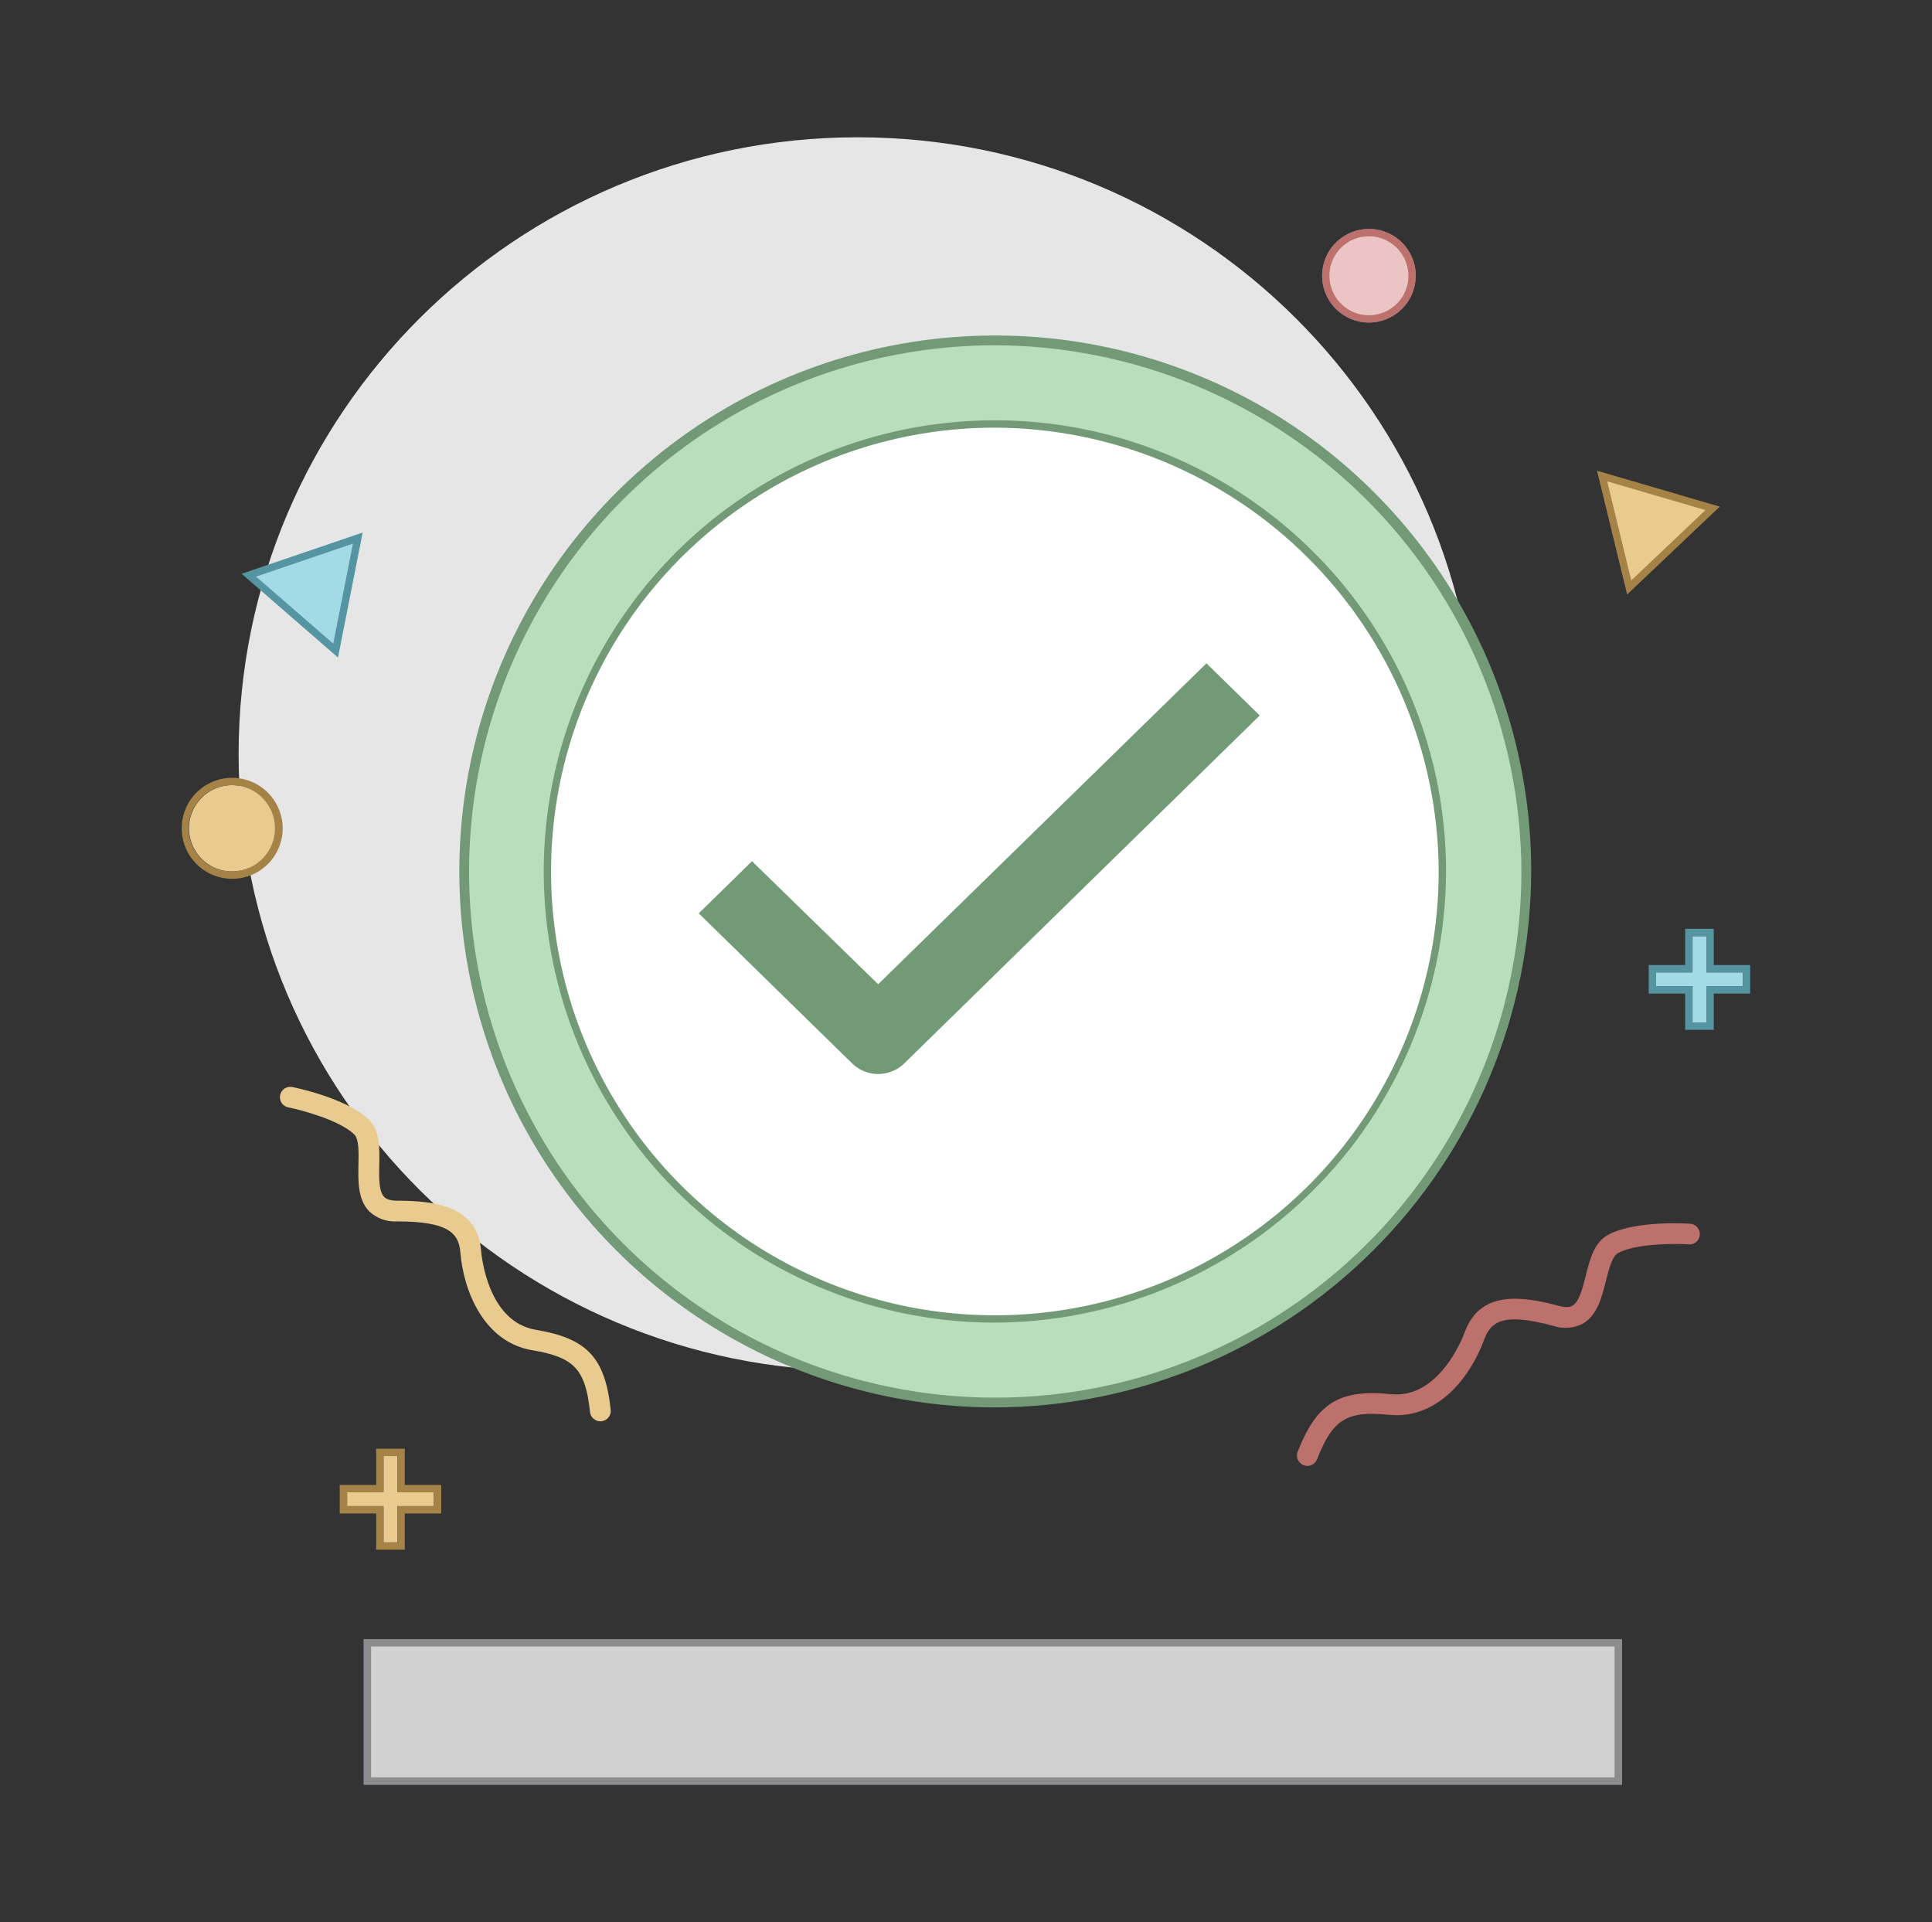
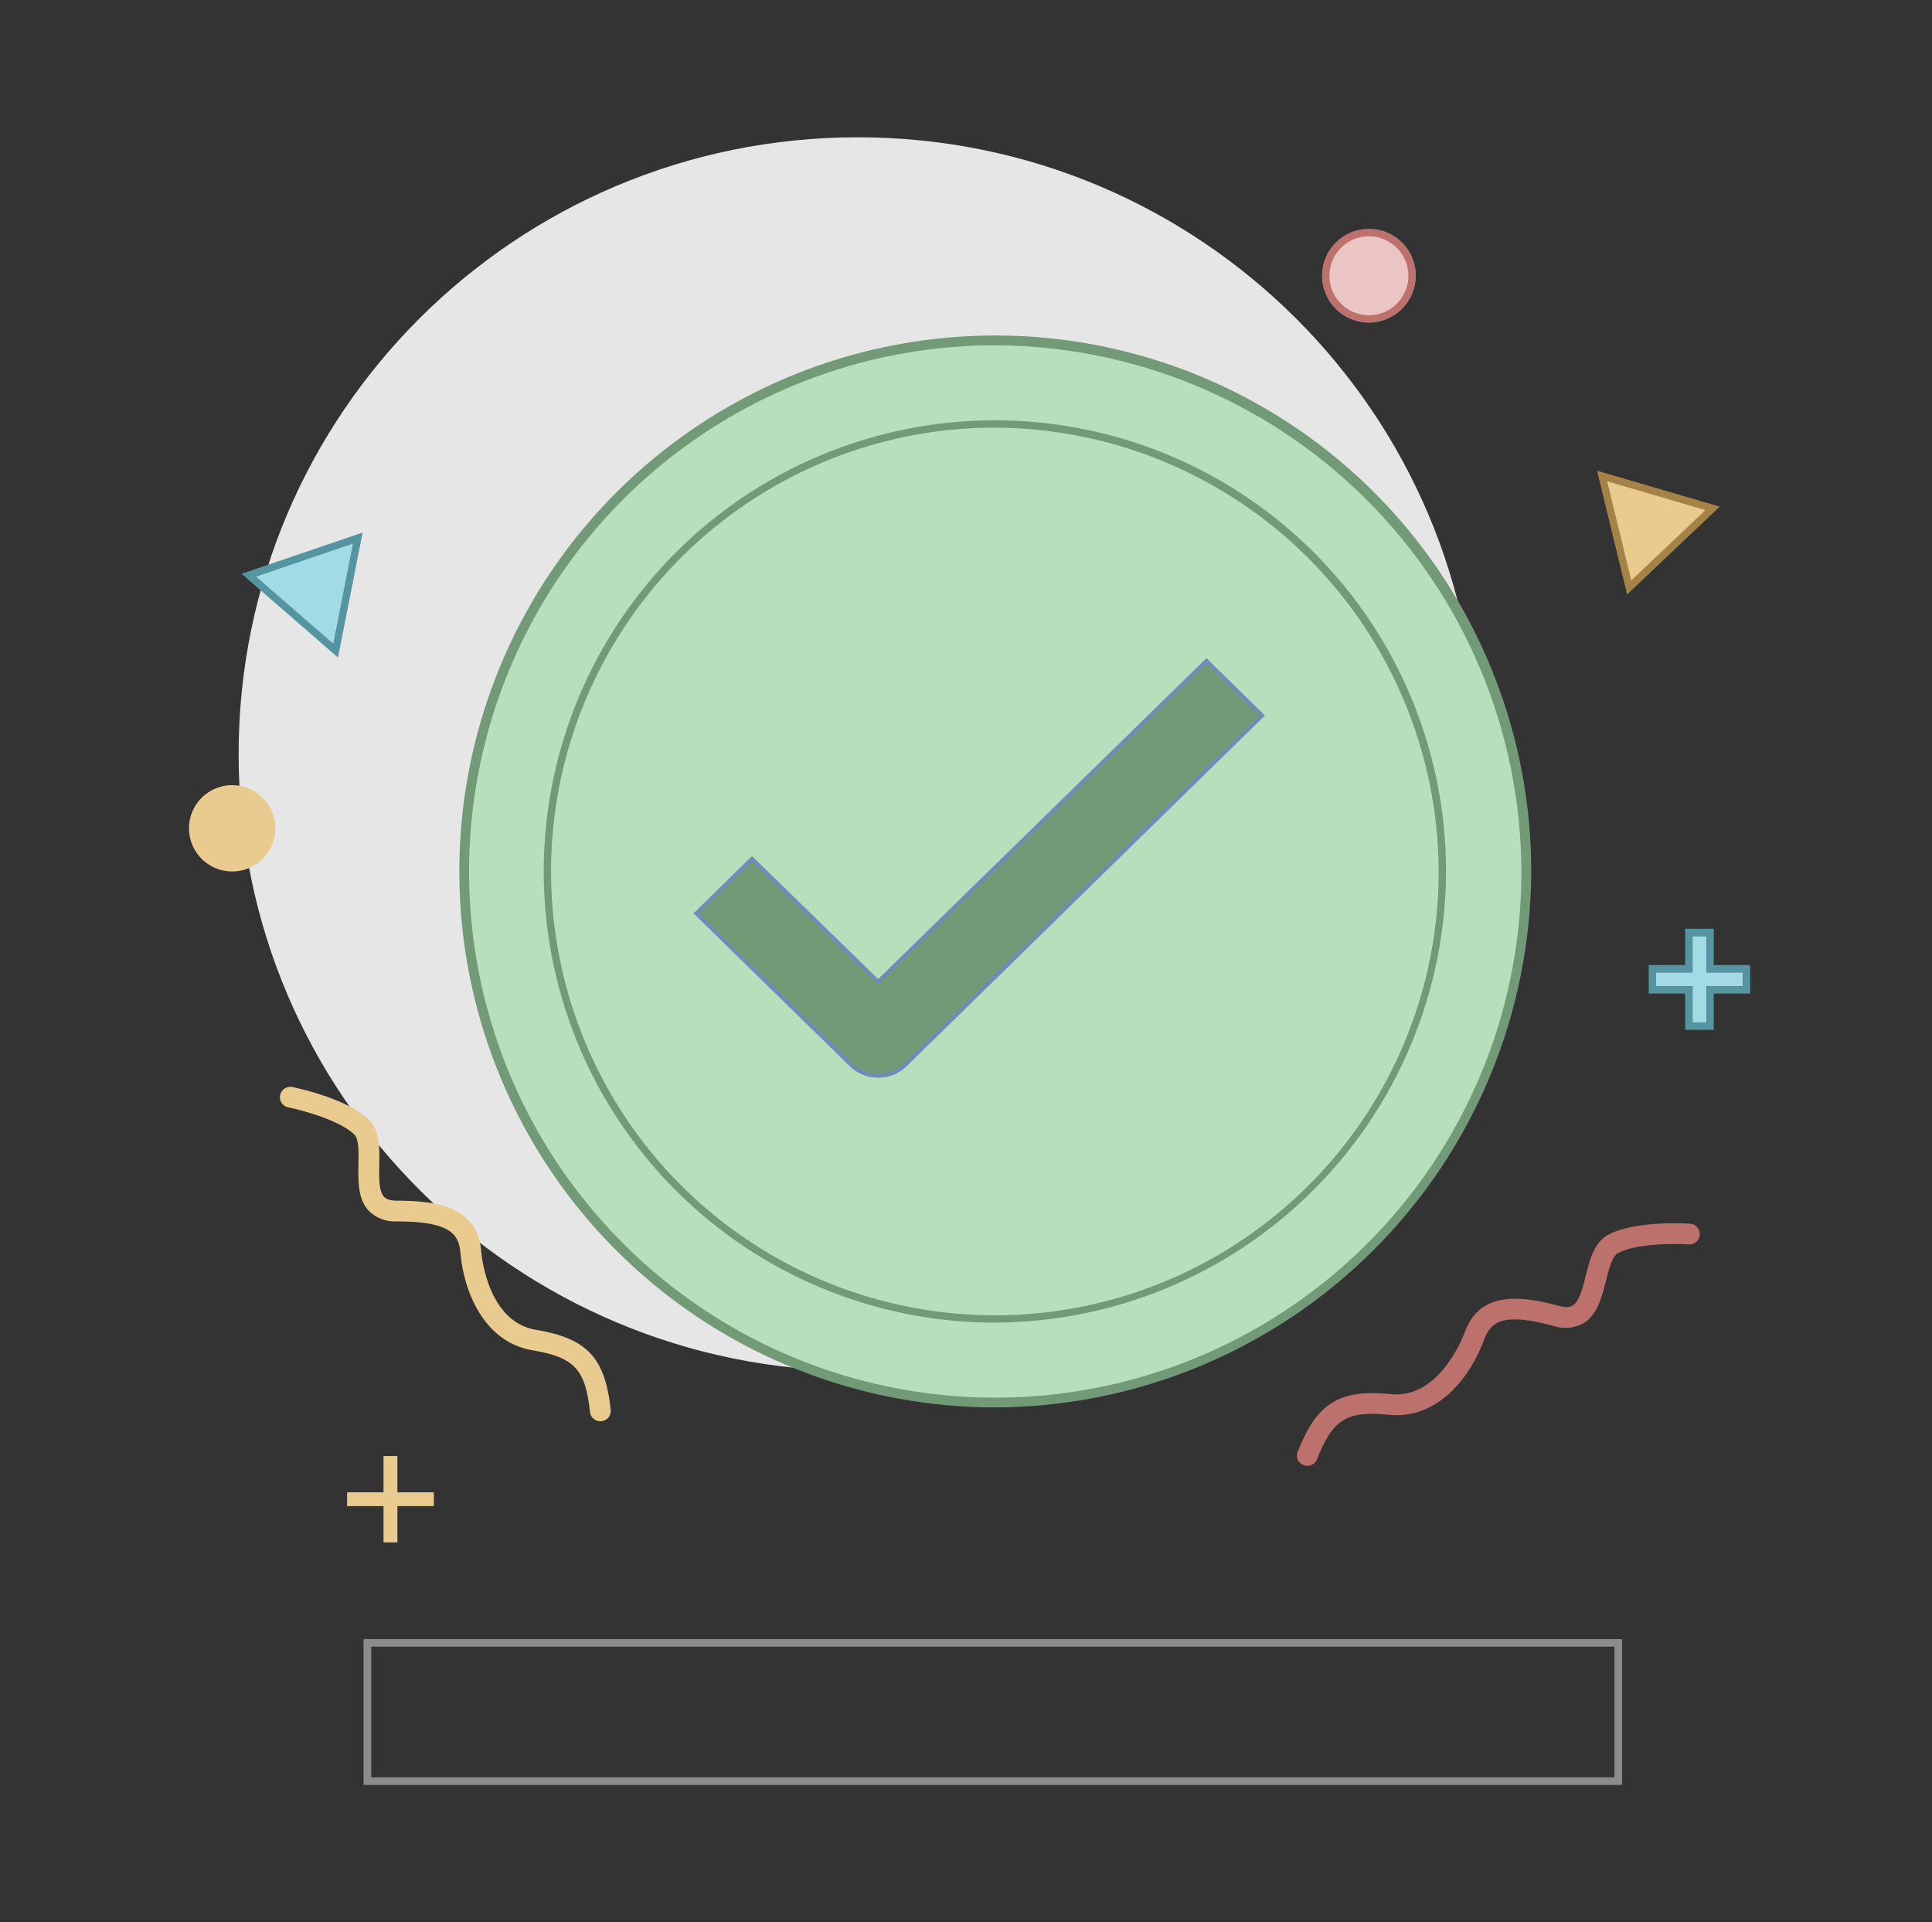
<svg xmlns="http://www.w3.org/2000/svg" width="193" height="192" viewBox="0 0 193 192" fill="none">
  <rect x="0" y="0" width="193" height="192" fill="#333333" stroke="none" />
  <path d="M85.685 136.951C119.843 136.951 147.534 109.364 147.534 75.333C147.534 41.301 119.843 13.714 85.685 13.714C51.527 13.714 23.837 41.301 23.837 75.333C23.837 109.364 51.527 136.951 85.685 136.951Z" fill="#E6E6E6" />
  <path d="M136.731 32.224C135.807 32.22 134.904 31.942 134.138 31.425C133.371 30.909 132.775 30.176 132.424 29.321C132.073 28.466 131.983 27.526 132.166 26.619C132.349 25.713 132.797 24.881 133.452 24.229C134.107 23.577 134.941 23.134 135.848 22.955C136.755 22.776 137.695 22.87 138.548 23.225C139.402 23.579 140.132 24.179 140.645 24.948C141.158 25.717 141.432 26.621 141.432 27.546C141.428 28.789 140.93 29.98 140.049 30.857C139.168 31.734 137.975 32.226 136.731 32.224ZM136.731 23.6C135.952 23.603 135.19 23.838 134.544 24.274C133.898 24.71 133.395 25.327 133.099 26.049C132.803 26.77 132.728 27.563 132.882 28.327C133.037 29.091 133.414 29.792 133.967 30.342C134.519 30.892 135.222 31.266 135.987 31.417C136.752 31.568 137.545 31.488 138.265 31.189C138.984 30.89 139.6 30.384 140.032 29.736C140.465 29.087 140.696 28.325 140.696 27.546C140.692 26.497 140.273 25.492 139.529 24.753C138.786 24.013 137.78 23.598 136.731 23.6Z" fill="#6E8CBB" />
  <path d="M136.731 23.233C135.879 23.237 135.047 23.493 134.341 23.969C133.634 24.446 133.084 25.121 132.761 25.909C132.438 26.697 132.355 27.564 132.524 28.399C132.692 29.234 133.105 30.001 133.709 30.602C134.312 31.203 135.081 31.612 135.917 31.777C136.753 31.942 137.619 31.855 138.406 31.528C139.193 31.201 139.865 30.648 140.338 29.939C140.811 29.231 141.064 28.398 141.064 27.546C141.062 26.978 140.949 26.416 140.731 25.892C140.512 25.368 140.193 24.892 139.791 24.492C139.388 24.091 138.911 23.774 138.386 23.558C137.861 23.342 137.299 23.232 136.731 23.233Z" fill="#EBC5C4" />
  <path d="M136.731 32.224C135.807 32.22 134.904 31.942 134.138 31.425C133.371 30.909 132.775 30.176 132.424 29.321C132.073 28.466 131.983 27.526 132.166 26.619C132.349 25.713 132.797 24.881 133.452 24.229C134.107 23.577 134.941 23.134 135.848 22.955C136.755 22.776 137.695 22.87 138.548 23.225C139.402 23.579 140.132 24.179 140.645 24.948C141.158 25.717 141.432 26.621 141.432 27.546C141.428 28.789 140.93 29.98 140.049 30.857C139.168 31.734 137.975 32.226 136.731 32.224ZM136.731 23.6C135.952 23.603 135.19 23.838 134.544 24.274C133.898 24.71 133.395 25.327 133.099 26.049C132.803 26.77 132.728 27.563 132.882 28.327C133.037 29.091 133.414 29.792 133.967 30.342C134.519 30.892 135.222 31.266 135.987 31.417C136.752 31.568 137.545 31.488 138.265 31.189C138.984 30.89 139.6 30.384 140.032 29.736C140.465 29.087 140.696 28.325 140.696 27.546C140.692 26.497 140.273 25.492 139.529 24.753C138.786 24.013 137.78 23.598 136.731 23.6Z" fill="#BD716D" />
  <path d="M23.172 78.43C22.32 78.434 21.488 78.691 20.781 79.167C20.075 79.643 19.525 80.318 19.201 81.106C18.878 81.895 18.796 82.761 18.964 83.597C19.133 84.432 19.545 85.198 20.149 85.8C20.753 86.401 21.521 86.81 22.358 86.974C23.194 87.139 24.06 87.053 24.847 86.726C25.634 86.399 26.306 85.846 26.779 85.137C27.252 84.428 27.504 83.595 27.504 82.743C27.503 82.175 27.39 81.614 27.172 81.09C26.953 80.566 26.634 80.09 26.231 79.689C25.829 79.289 25.352 78.972 24.827 78.756C24.302 78.54 23.739 78.429 23.172 78.43Z" fill="#E9CA8F" />
-   <path d="M23.172 78.43C24.024 78.434 24.856 78.691 25.562 79.167C26.269 79.643 26.819 80.318 27.142 81.106C27.465 81.895 27.548 82.761 27.38 83.597C27.211 84.432 26.799 85.198 26.195 85.8C25.591 86.401 24.822 86.809 23.986 86.974C23.15 87.139 22.284 87.053 21.497 86.726C20.71 86.399 20.038 85.846 19.565 85.137C19.092 84.428 18.839 83.595 18.839 82.743C18.841 82.175 18.954 81.614 19.172 81.09C19.391 80.566 19.71 80.09 20.112 79.689C20.515 79.289 20.992 78.972 21.517 78.756C22.042 78.54 22.604 78.429 23.172 78.43ZM23.172 77.697C22.175 77.702 21.201 78.001 20.375 78.559C19.548 79.116 18.905 79.905 18.526 80.828C18.148 81.75 18.051 82.764 18.248 83.741C18.445 84.719 18.928 85.615 19.634 86.319C20.341 87.022 21.24 87.501 22.218 87.694C23.196 87.886 24.21 87.785 25.131 87.403C26.051 87.02 26.838 86.373 27.391 85.544C27.945 84.715 28.24 83.74 28.24 82.743C28.236 81.402 27.7 80.118 26.749 79.172C25.799 78.226 24.513 77.696 23.172 77.697Z" fill="#A58346" />
  <path d="M174.103 97.137H170.463V93.513H169.077V97.137H165.438V98.517H169.077V102.141H170.463V98.517H174.103V97.137Z" fill="#A2DAE6" />
  <path d="M170.463 93.514V97.136H174.102V98.518H170.463V102.14H169.077V98.518H165.438V97.136H169.077V93.514H170.463ZM171.199 92.781H168.341V96.403H164.702V99.251H168.341V102.874H171.199V99.251H174.838V96.403H171.199V92.781H171.199Z" fill="#5594A1" />
  <path d="M39.7 145.449H38.312V149.072H34.674V150.453H38.312V154.077H39.7V150.453H43.338V149.072H39.7V145.449Z" fill="#E9CA8F" />
-   <path d="M39.699 145.45V149.072H43.338V150.453H39.699V154.076H38.313V150.453H34.674V149.072H38.313V145.45H39.699ZM40.435 144.717H37.577V148.339H33.938V151.187H37.577V154.809H40.435V151.187H44.074V148.339H40.435V144.717Z" fill="#A58346" />
  <path d="M59.973 141.98C59.717 141.98 59.469 141.885 59.279 141.713C59.088 141.542 58.968 141.307 58.94 141.052C58.489 136.787 57.363 135.579 53.203 134.888C48.417 134.095 46.325 129.123 45.989 125.107C45.826 123.146 44.737 122.013 39.662 122.013C39.156 122.043 38.649 121.97 38.173 121.798C37.696 121.626 37.259 121.359 36.889 121.012C35.733 119.836 35.774 117.961 35.809 116.308C35.835 115.123 35.863 113.78 35.385 113.319C33.903 111.889 30.126 110.886 28.795 110.621C28.661 110.595 28.534 110.542 28.42 110.466C28.307 110.39 28.21 110.293 28.134 110.179C28.058 110.066 28.006 109.939 27.979 109.805C27.953 109.671 27.953 109.533 27.98 109.399C28.007 109.266 28.06 109.138 28.136 109.025C28.212 108.912 28.31 108.815 28.423 108.739C28.537 108.664 28.665 108.612 28.799 108.586C28.932 108.559 29.07 108.56 29.204 108.587C29.423 108.633 34.607 109.685 36.831 111.83C37.962 112.92 37.924 114.665 37.887 116.354C37.861 117.597 37.83 119.008 38.376 119.564C38.467 119.658 38.747 119.941 39.662 119.941C43.61 119.941 47.694 120.535 48.061 124.934C48.122 125.66 48.793 132.056 53.544 132.843C58.645 133.69 60.458 135.633 61.008 140.836C61.023 140.972 61.01 141.109 60.971 141.239C60.932 141.37 60.867 141.492 60.782 141.597C60.696 141.703 60.59 141.791 60.469 141.855C60.35 141.92 60.218 141.961 60.083 141.974C60.046 141.977 60.009 141.98 59.973 141.98Z" fill="#E9CA8F" />
  <path d="M162.024 178.285H36.335V163.741H162.024V178.285ZM37.071 177.552H161.289V164.474H37.071V177.552Z" fill="#6E8CBB" />
-   <path d="M161.657 164.108H36.703V177.919H161.657V164.108Z" fill="#D1D1D1" />
  <path d="M162.024 178.285H36.335V163.741H162.024V178.285ZM37.071 177.552H161.289V164.474H37.071V177.552Z" fill="#8C8C8C" />
  <path d="M35.743 53.751L33.527 64.99L24.857 57.459L35.743 53.751Z" fill="#A2DAE6" />
  <path d="M33.765 65.683L24.134 57.318L36.227 53.198L33.765 65.683ZM25.579 57.601L33.289 64.297L35.259 54.303L25.579 57.601Z" fill="#5594A1" />
  <path d="M99.181 140.105C88.699 140.058 78.466 136.905 69.773 131.047C61.081 125.188 54.319 116.886 50.341 107.188C46.362 97.49 45.346 86.831 47.421 76.555C49.495 66.28 54.567 56.85 61.996 49.455C69.426 42.06 78.879 37.032 89.163 35.004C99.448 32.977 110.102 34.042 119.782 38.065C129.462 42.087 137.733 48.887 143.552 57.607C149.37 66.326 152.475 76.573 152.475 87.056C152.426 101.153 146.788 114.655 136.797 124.6C126.806 134.545 113.278 140.121 99.181 140.105Z" fill="#B8DFBC" />
  <path d="M99.181 140.594C88.602 140.546 78.275 137.364 69.502 131.452C60.73 125.539 53.906 117.161 49.891 107.373C45.876 97.586 44.851 86.828 46.944 76.459C49.038 66.089 54.157 56.572 61.654 49.109C69.152 41.646 78.692 36.571 89.071 34.525C99.45 32.479 110.203 33.554 119.972 37.614C129.741 41.673 138.088 48.536 143.96 57.336C149.832 66.135 152.966 76.477 152.965 87.056C152.916 101.283 147.226 114.909 137.143 124.946C127.06 134.983 113.408 140.61 99.181 140.594ZM99.181 34.492C88.795 34.54 78.657 37.663 70.045 43.468C61.432 49.272 54.733 57.498 50.791 67.106C46.85 76.715 45.843 87.276 47.899 97.456C49.954 107.636 54.979 116.979 62.339 124.306C69.7 131.633 79.066 136.616 89.255 138.624C99.445 140.633 110.001 139.578 119.591 135.593C129.182 131.608 137.377 124.871 143.142 116.233C148.907 107.594 151.984 97.442 151.984 87.056C151.936 73.088 146.35 59.71 136.451 49.856C126.552 40.002 113.148 34.477 99.181 34.492Z" fill="#729A77" />
  <path d="M87.725 107.656C87.17 107.66 86.619 107.549 86.109 107.33C85.598 107.111 85.138 106.789 84.759 106.384L69.279 91.239L75.122 85.517L87.725 97.805L120.52 65.749L126.367 71.473L90.629 106.452C90.251 106.839 89.799 107.145 89.3 107.352C88.801 107.559 88.265 107.662 87.725 107.656ZM70.329 91.239L85.288 105.875C85.6 106.209 85.977 106.474 86.397 106.655C86.816 106.835 87.269 106.926 87.725 106.923C88.167 106.929 88.605 106.845 89.013 106.677C89.421 106.508 89.791 106.259 90.1 105.943L125.317 71.473L120.52 66.777L87.726 98.832L75.123 86.544L70.329 91.239Z" fill="#6E8CBB" />
  <path d="M130.6 146.433C130.471 146.434 130.343 146.41 130.224 146.363C130.096 146.314 129.98 146.241 129.881 146.147C129.783 146.053 129.704 145.941 129.649 145.816C129.593 145.692 129.564 145.557 129.56 145.421C129.557 145.285 129.581 145.15 129.631 145.023C131.539 140.148 133.8 138.751 138.945 139.269C143.702 139.752 146.074 133.761 146.323 133.075C147.839 128.924 151.938 129.423 155.745 130.453C156.639 130.702 156.974 130.491 157.085 130.426C157.76 130.035 158.103 128.665 158.407 127.456C158.818 125.819 159.243 124.122 160.621 123.367C163.334 121.881 168.62 122.226 168.836 122.242C168.972 122.251 169.105 122.287 169.227 122.347C169.349 122.407 169.458 122.491 169.548 122.593C169.638 122.696 169.707 122.815 169.75 122.944C169.794 123.073 169.812 123.21 169.803 123.345C169.795 123.482 169.76 123.616 169.7 123.739C169.64 123.862 169.556 123.971 169.453 124.061C169.349 124.151 169.229 124.219 169.099 124.262C168.969 124.304 168.832 124.32 168.695 124.308C167.336 124.217 163.429 124.192 161.623 125.185C161.041 125.503 160.713 126.809 160.424 127.961C160.02 129.563 159.565 131.381 158.139 132.215C157.69 132.45 157.198 132.593 156.693 132.634C156.188 132.675 155.679 132.614 155.198 132.455C150.3 131.122 148.952 131.937 148.278 133.782C146.894 137.567 143.61 141.834 138.733 141.33C134.542 140.906 133.131 141.78 131.569 145.773C131.493 145.968 131.36 146.135 131.187 146.253C131.014 146.371 130.809 146.434 130.6 146.433Z" fill="#BD716D" />
  <path d="M160.044 47.551L171.082 50.784L162.751 58.683L160.044 47.551Z" fill="#E9CA8F" />
  <path d="M162.544 59.385L159.536 47.02L171.798 50.61L162.544 59.385ZM160.552 48.082L162.959 57.98L170.367 50.956L160.552 48.082Z" fill="#A58346" />
-   <path d="M99.181 131.757C90.349 131.716 81.726 129.06 74.401 124.124C67.077 119.187 61.379 112.191 58.027 104.019C54.675 95.847 53.819 86.866 55.567 78.208C57.315 69.55 61.588 61.603 67.848 55.372C74.109 49.141 82.074 44.904 90.74 43.196C99.406 41.487 108.384 42.385 116.54 45.774C124.697 49.164 131.666 54.894 136.569 62.241C141.472 69.588 144.088 78.223 144.088 87.056C144.047 98.934 139.296 110.311 130.877 118.691C122.458 127.071 111.06 131.77 99.181 131.757Z" fill="white" />
  <path d="M99.181 132.123C90.276 132.082 81.583 129.404 74.198 124.427C66.814 119.45 61.069 112.397 57.689 104.158C54.31 95.919 53.447 86.864 55.209 78.135C56.971 69.406 61.28 61.395 67.591 55.112C73.903 48.83 81.934 44.558 90.671 42.836C99.408 41.114 108.459 42.018 116.683 45.436C124.906 48.853 131.933 54.63 136.876 62.038C141.819 69.445 144.456 78.151 144.456 87.056C144.414 99.032 139.624 110.502 131.137 118.951C122.649 127.399 111.157 132.136 99.181 132.123ZM99.181 42.718C90.421 42.758 81.869 45.393 74.605 50.289C67.341 55.185 61.69 62.123 58.365 70.228C55.04 78.332 54.191 87.24 55.925 95.827C57.658 104.414 61.896 112.295 68.105 118.475C74.313 124.656 82.213 128.858 90.808 130.553C99.403 132.247 108.307 131.358 116.396 127.996C124.486 124.635 131.398 118.953 136.261 111.666C141.124 104.38 143.72 95.816 143.72 87.056C143.68 75.275 138.968 63.99 130.618 55.678C122.268 47.366 110.963 42.706 99.181 42.718V42.718Z" fill="#729A77" />
  <path d="M120.52 66.263L125.842 71.472L90.371 106.191C90.019 106.544 89.601 106.822 89.141 107.011C88.68 107.199 88.187 107.294 87.689 107.289C87.191 107.284 86.7 107.179 86.243 106.981C85.787 106.783 85.374 106.496 85.03 106.137L69.804 91.238L75.122 86.031L87.725 98.318L120.52 66.263" fill="#729A77" />
</svg>